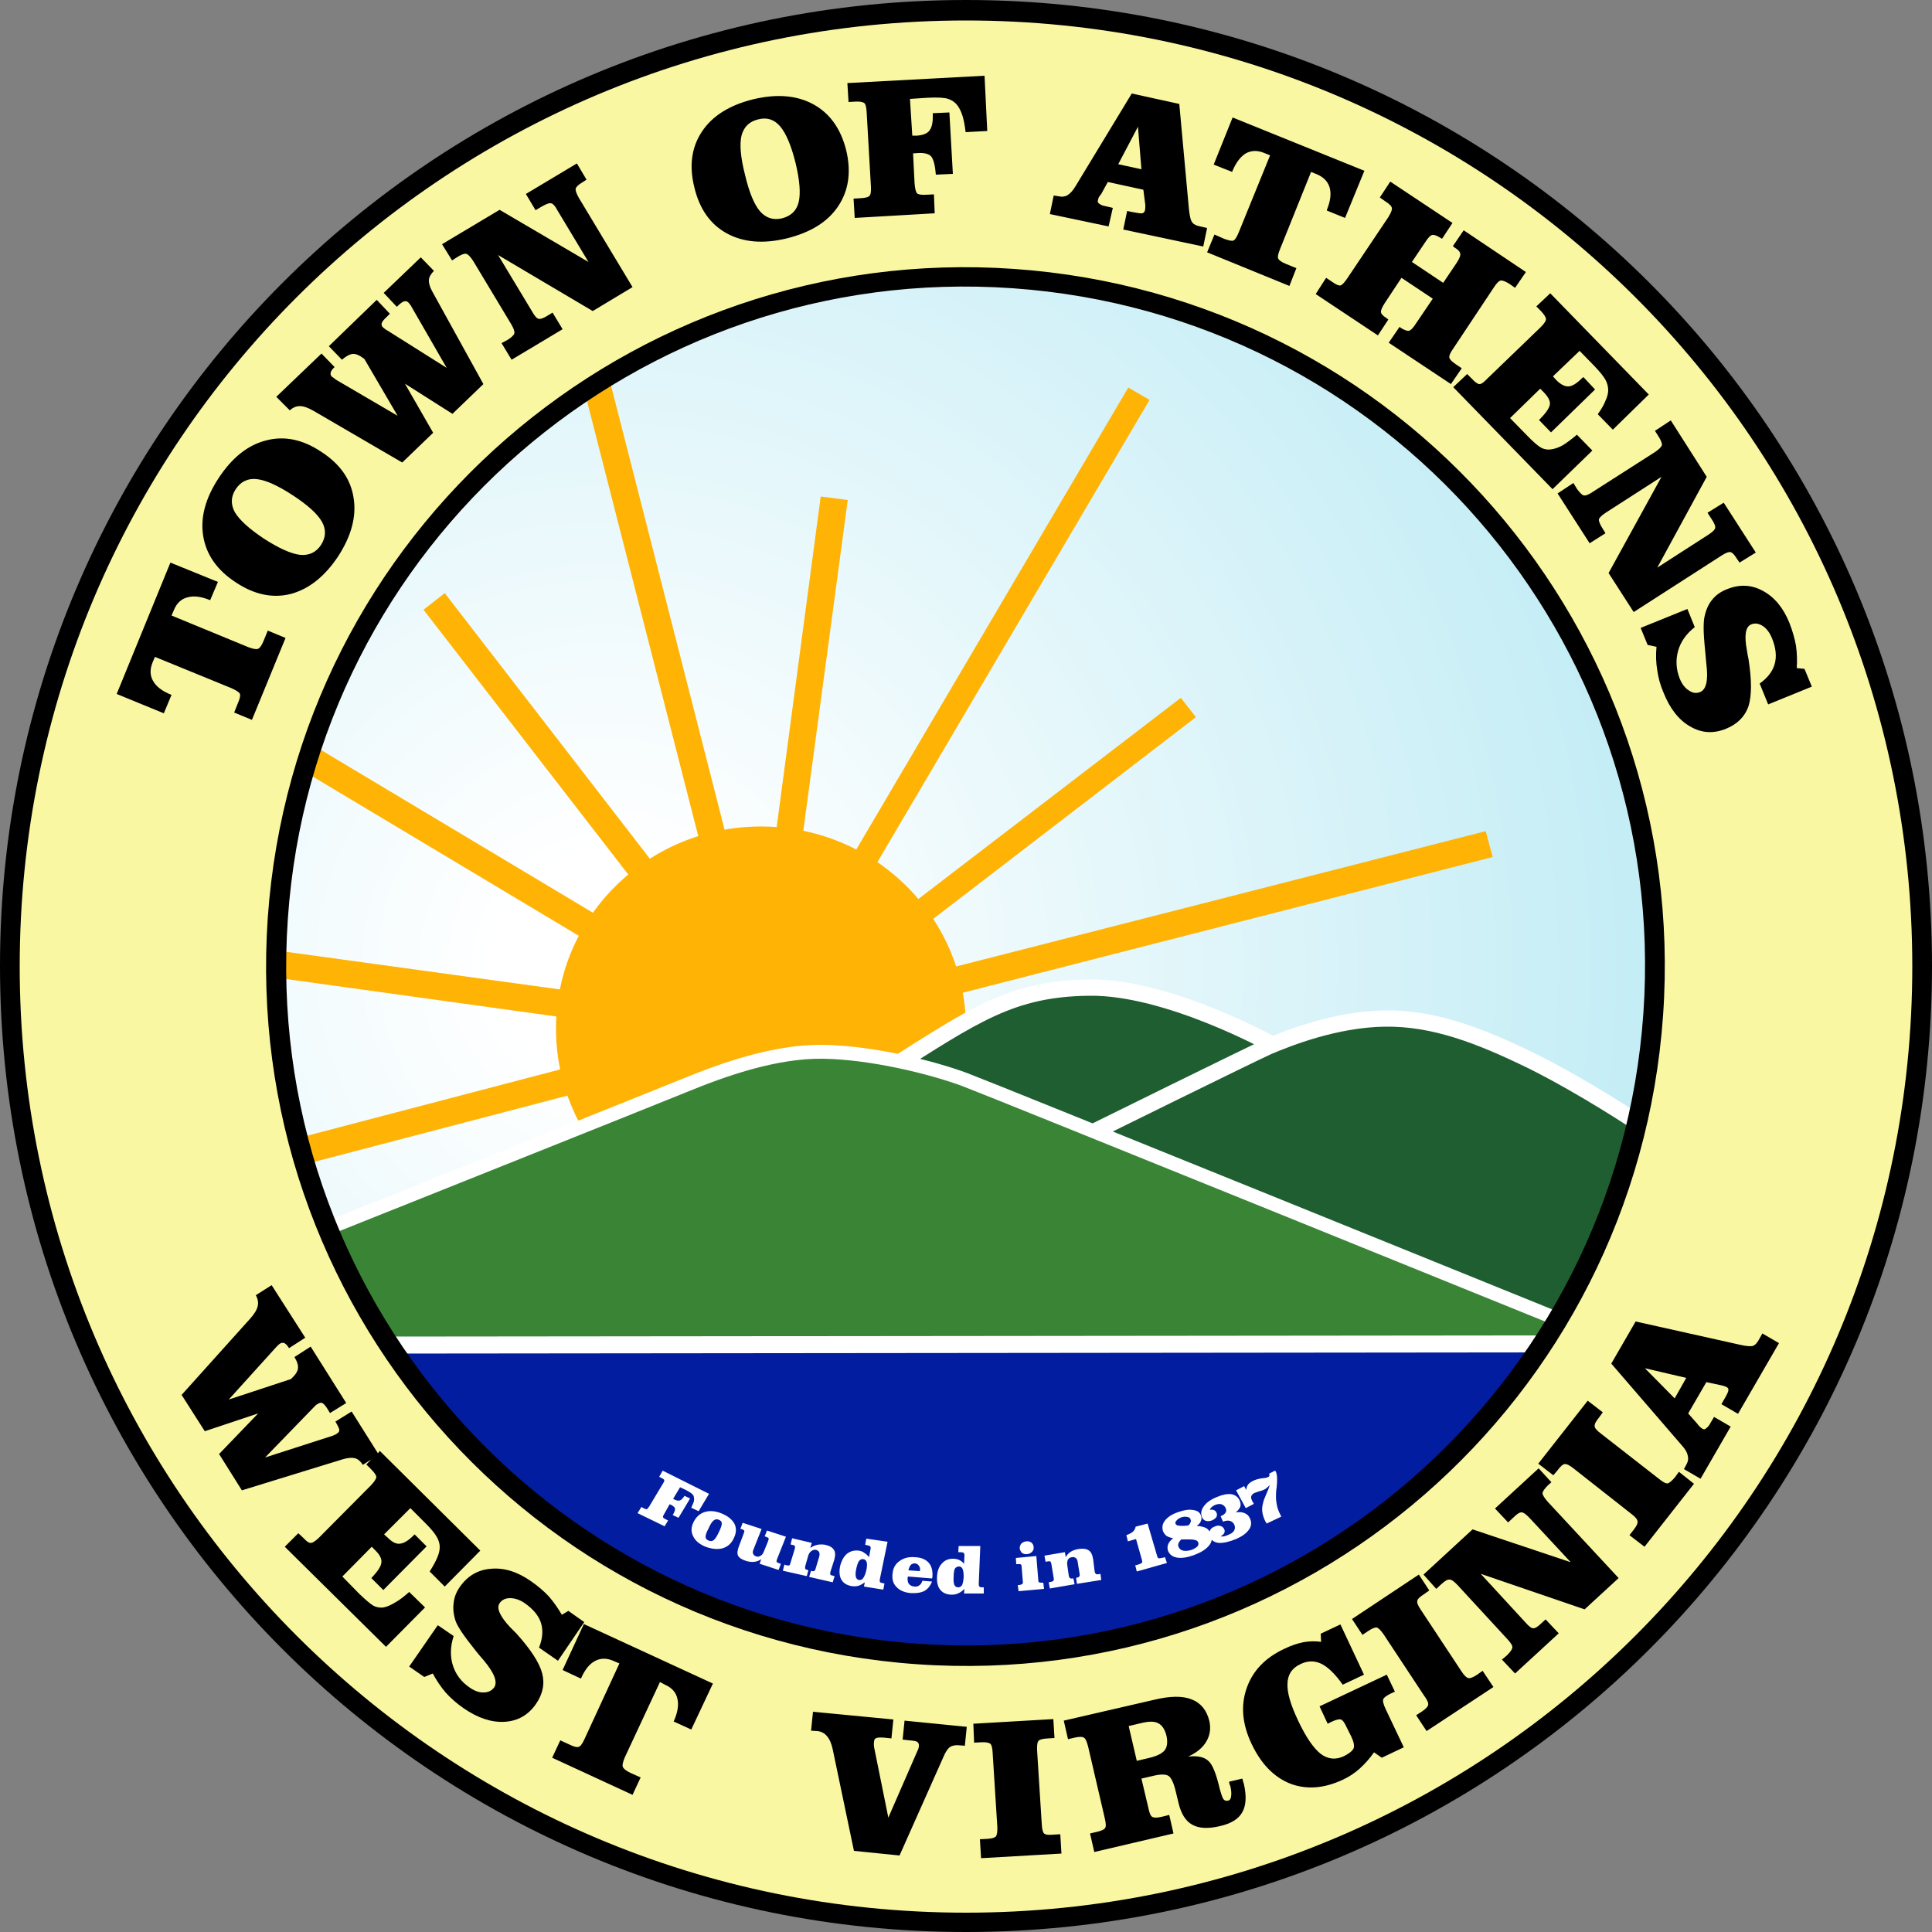
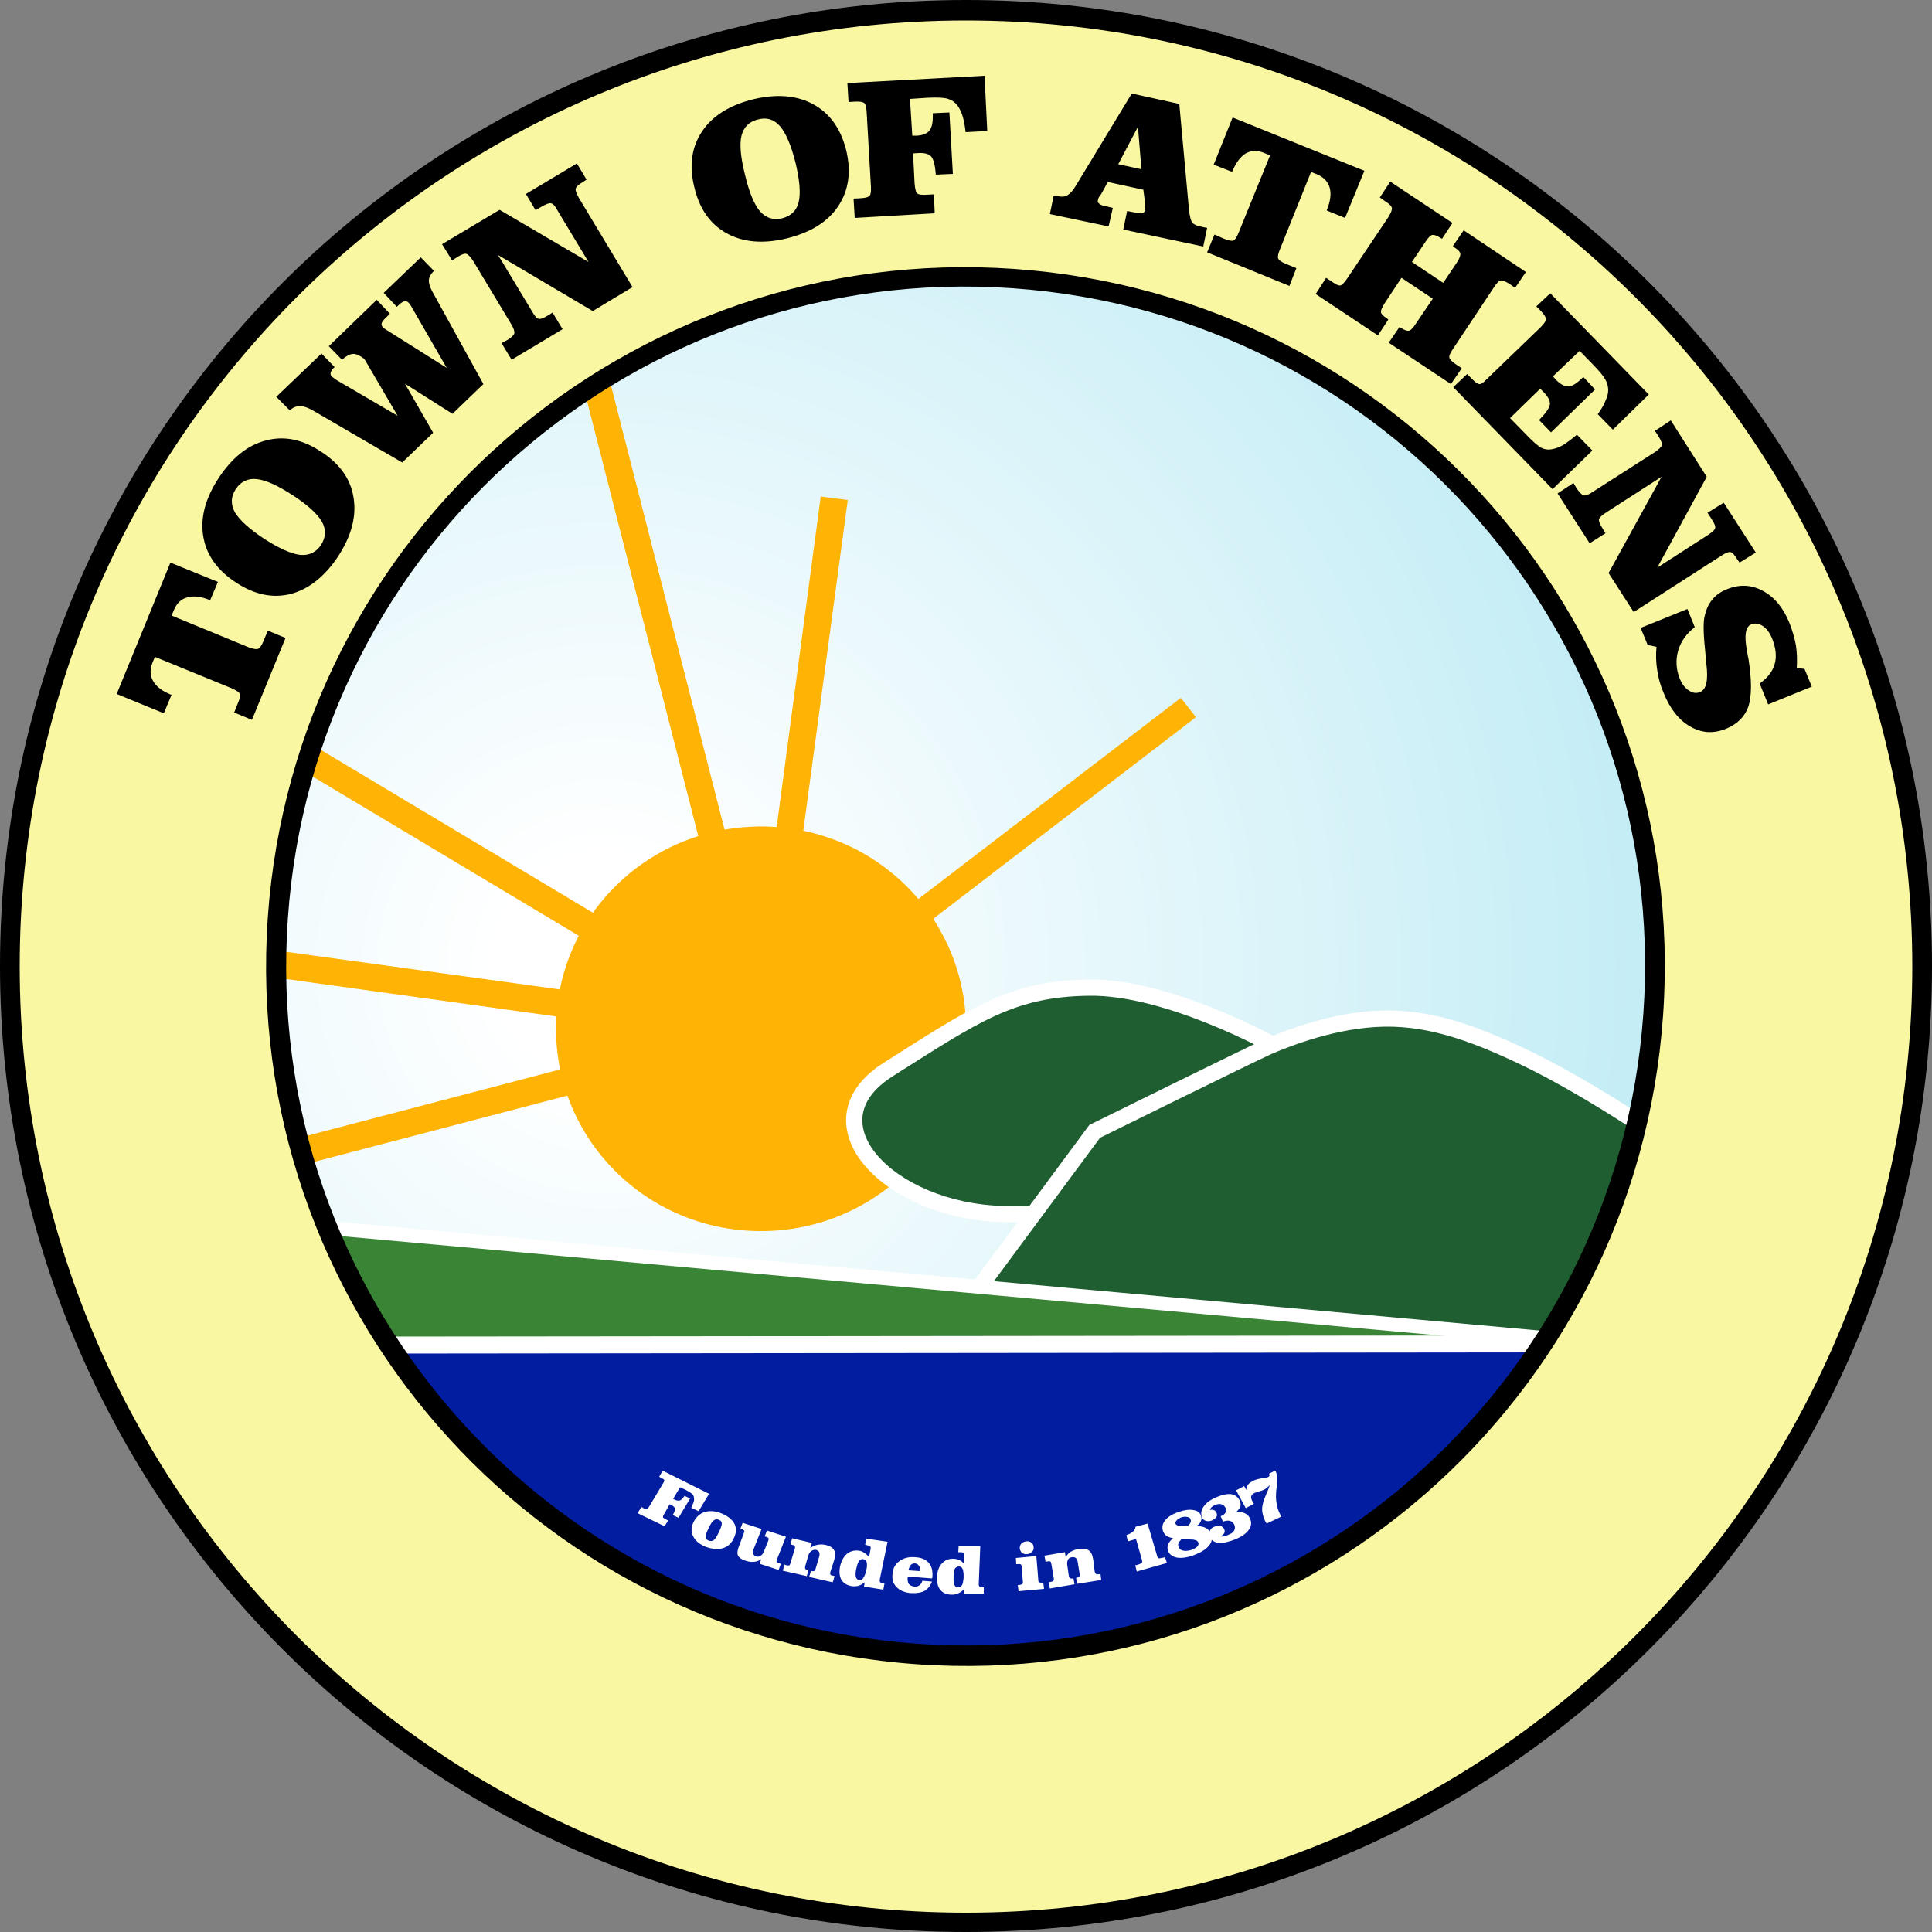
<svg xmlns="http://www.w3.org/2000/svg" version="1.2" viewBox="0 0 500 500" width="300" height="300">
  <rect x="0" y="0" width="500" height="500" fill="#808080" stroke="none" />
  <title>Seal of Athens, wV</title>
  <defs>
    <radialGradient id="g1" cx="156.6" cy="249.9" r="281.5" gradientUnits="userSpaceOnUse">
      <stop offset="0" stop-color="#ffffff" />
      <stop offset=".1" stop-color="#ffffff" />
      <stop offset="1" stop-color="#c1ecf5" />
    </radialGradient>
  </defs>
  <style>
		.s0 { fill: url(#g1) } 
		.s1 { fill: #ffb305 } 
		.s2 { fill: #1f5e31;stroke: #ffffff;stroke-width: 4.2 } 
		.s3 { fill: #3a8435;stroke: #ffffff;stroke-width: 3.6 } 
		.s4 { fill: #021da0;stroke: #ffffff;stroke-width: 4.4 } 
		.s5 { fill: #000000 } 
		.s6 { fill: #f9f7a2 } 
		.s7 { fill: #ffffff } 
	</style>
  <path class="s0" d="m249.9 429.2c-99.2 0-179.3-80.2-179.3-179.3 0-99.2 80.1-179.3 179.3-179.3 99.1 0 179.3 80.1 179.3 179.3 0 99.1-80.2 179.3-179.3 179.3z" />
-   <path class="s1" d="m384.5 215.1l1.8 6.7-144.9 37.1-1.7-6.8z" />
  <path class="s1" d="m148.1 256.5l-1 7-77.9-10.8 1-6.9z" />
  <path class="s1" d="m147.5 276.1l1.8 6.8-70.7 18.5-1.7-6.8z" />
  <path class="s1" d="m157.6 238.7l-3.6 6-78.7-47.1 3.6-6z" />
-   <path class="s1" d="m170.7 225.5l-5.5 4.2-55.6-71.9 5.5-4.3z" />
  <path class="s1" d="m188 216.6l-6.8 1.7-31.5-123.2 6.8-1.7z" />
  <path class="s1" d="m207.6 217.2l-6.9-0.9 11.7-87.8 7 0.9z" />
  <path class="s1" d="m239.3 239.5l-3.9-5.1 70.2-53.8 3.9 5z" />
-   <path class="s1" d="m224.9 226.8l-5.5-3.2 72.6-123.3 5.5 3.2z" />
  <path class="s1" d="m196.2 318.6c-29.4-0.4-52.7-24.2-52.3-53.1 0.4-29 24.5-52 53.8-51.6 29.4 0.4 52.7 24.2 52.3 53.1-0.4 29-24.5 52-53.8 51.6z" />
  <path class="s2" d="m330.6 299.2c-16.1 12.1-41.2 15.6-70.9 15-29.7-0.7-51.7-23.7-29.7-37.5 22-13.9 31.7-20.9 51.9-21.1 20.3-0.3 47.3 14.7 47.3 14.7 0 0 17.4 16.8 1.4 28.9z" />
  <path class="s2" d="m283.3 292.8c0 0 40.1-19.8 45-22 5-2.1 17.2-7 30-7.2 12.8-0.2 24.7 4.4 38.4 11.1 13.6 6.8 27.2 15.9 27.2 15.9 0 0-1.1 106.7-43.6 103.3-42.5-3.4-130.3-56.1-130.3-56.1z" />
-   <path class="s3" d="m410 347.2l21.1 18.4-69.4 51.3-246.1-38-24.2-5-20.3-40.6 13.9-15.5c0 0 81.4-32.5 91.7-36.7 10.2-4.2 23.8-9.1 36.4-8.9 12.5 0.2 28 4 36.6 7.2 8.7 3.3 154.2 62.3 154.2 62.3z" />
+   <path class="s3" d="m410 347.2l21.1 18.4-69.4 51.3-246.1-38-24.2-5-20.3-40.6 13.9-15.5z" />
  <path class="s4" d="m102.5 348.1l297.2-0.3c0 0-7.8 104-133 110-125.3 6-195.9-102.5-195.9-102.5z" />
  <path fill-rule="evenodd" class="s5" d="m250 500c-138.3 0-250-111.8-250-250 0-138.3 111.8-250 250-250 138.3 0 250 111.8 250 250 0 138.3-111.8 250-250 250zm175.3-237.7c6.8-97-66.2-180.9-163.2-187.7-97-6.8-180.9 66.1-187.6 163.1-6.8 97 66.1 180.9 163.1 187.7 97 6.8 180.9-66.1 187.7-163.1z" />
  <path fill-rule="evenodd" class="s6" d="m250 495c-135.4 0-244.9-109.5-244.9-244.9 0-135.4 109.5-244.8 244.9-244.8 135.4 0 244.9 109.4 244.9 244.8 0 135.4-109.5 244.9-244.9 244.9zm180.4-232.2c7-99.9-68.1-186.2-167.9-193.2-99.8-7-186.2 68.1-193.2 167.9-6.9 99.9 68.1 186.2 168 193.2 99.8 7 186.1-68.1 193.1-167.9z" />
-   <path fill-rule="evenodd" class="s5" d="m70.3 332.6l8.7 13.6-4.2 2.7q-0.6-1-1.2-1.3-0.5-0.2-1.1 0.1-0.3 0.2-0.6 0.5-0.2 0.2-0.4 0.4l-12.3 13.6 16.1-5.3q1.7-1.6 1.8-2.7 0.2-1.2-0.9-3l4.2-2.7 9.2 14.6-4.2 2.6-0.6-1q-0.8-1.3-1.4-1.6-0.5-0.2-1.1 0.2-0.2 0.1-0.5 0.3-0.2 0.2-0.5 0.5l-12.7 13.1 17.4-5.6q0.4-0.2 0.7-0.3 0.3-0.1 0.5-0.3 0.7-0.4 0.6-1-0.1-0.6-1-2.1l4.2-2.6 6.8 10.8 0.5-0.6 26 25.8-9.2 9.3-3.9-3.9q1.4-2.2 2-3.7 0.6-1.4 0.6-2.6 0-1.4-0.8-2.7-0.7-1.3-2.9-3.5l-3.9-3.9-6.8 6.8 1 0.9q1.7 1.7 3.1 1.5 1.5-0.1 3.6-2.2l0.2-0.2 3.1 3.1-11.2 11.3-3.1-3.1q2.5-2.6 2.6-4 0.2-1.4-1.5-3.1l-1-1-7.6 7.7 4.3 4.4q2.6 2.5 3.8 3.2 1.3 0.6 2.6 0.4 1.4-0.3 3-1.3 1.6-0.9 3.6-2.7l4.1 4-10.1 10.2-26.2-25.9 3.5-3.5 1.3 1.2q1.2 1.3 1.8 1.3 0.7 0.1 2.1-1.2l13.6-13.7q1.4-1.5 1.4-2.2-0.1-0.7-1.4-2l-1.2-1.2 1.3-1.3-2.2 1.4q-0.9-1.4-2-1.7-1.1-0.3-3 0.2l-26.3 8.1-5.9-9.4 10.1-10.5-13.8 4.6-6-9.4 17.8-19.8q1.6-1.8 1.9-3.2 0.3-1.4-0.5-2.8zm35.6 98.7l7.4-10.7 4.1 2.8q-1.3 4.1-0.2 7.6 1.1 3.5 4.3 5.7 2 1.4 3.7 1.3 1.7 0 2.7-1.3 1.4-2.1-2.7-7-1.4-1.6-2.1-2.5-2.4-3-3.6-4.8-1.2-1.8-1.6-2.9-0.8-2.5-0.5-4.6 0.2-2.2 1.6-4.2 3-4.3 8-4.7 5.1-0.5 10.4 3.2 2.6 1.8 4.6 3.9 1.9 2.2 3.4 4.8l1.7-1 4.1 2.9-6.8 10-4.9-3.4q1.4-3.5 0.5-6.4-0.9-2.8-4.2-5.1-1.9-1.3-3.8-1.3-1.8 0-2.7 1.3-1.3 1.9 2.7 6.2 1 1 1.6 1.6 5.6 6.2 6.7 10.3 1.1 4.1-1.6 8-3 4.3-8.1 4.6-5.1 0.3-10.6-3.5-2.6-1.8-4.6-4-1.9-2.2-3.4-5l-2.2 0.9zm54.4-0.8l-1.4-0.6q-2.6-1.2-4.8-0.1-2.2 1.1-3.7 4.5l-0.1 0.1-4.7-2.2 5.5-11.9 33.4 15.4-5.6 11.9-4.6-2.1 0.1-0.1q1.5-3.4 0.9-5.8-0.5-2.4-3.2-3.6l-1.3-0.7-9.1 19.5q-0.8 1.9-0.5 2.5 0.3 0.7 1.9 1.5l2.7 1.2-2.1 4.5-20.8-9.6 2.1-4.5 2.4 1.1q1.6 0.8 2.3 0.6 0.7-0.1 1.6-2.1zm60.7 48.5l-5.5-26.3q-0.5-2.3-1.5-3.4-0.9-1.1-2.4-1.3l-1.7-0.1 0.5-4.9 20.8 2-0.5 4.9-1.9-0.2q-1.5-0.1-2 0.1-0.6 0.2-0.6 1-0.1 0.5 0 1.3 0 0 0 0l3.7 18.3 7.5-17.2q0.2-0.4 0.3-0.7 0.1-0.4 0.1-0.6 0.1-0.7-0.4-1.1-0.5-0.3-2.1-0.4l-1.7-0.2 0.5-4.9 16.1 1.6-0.5 4.9-1.2-0.1q-1.6-0.2-2.6 0.4-0.9 0.6-1.7 2.5l-11.4 25.6zm30.9-32.9l20.7-1.2 0.3 4.9-1.7 0.1q-1.9 0.1-2.4 0.6-0.5 0.5-0.4 2.5l1.2 19q0.1 2 0.6 2.5 0.6 0.5 2.5 0.3l1.7-0.1 0.3 5-20.8 1.2-0.3-4.9 1.8-0.1q1.8-0.1 2.3-0.6 0.5-0.6 0.4-2.6l-1.2-19q-0.1-2-0.6-2.4-0.6-0.5-2.4-0.4l-1.8 0.1zm34 24.4l-4.3-18.5q-0.5-2-1.1-2.3-0.6-0.4-2.4 0l-1.7 0.4-1.1-4.8 23.4-5.4q6.2-1.5 9.7-0.1 3.6 1.4 4.6 5.7 0.6 2.8-0.8 5.2-1.4 2.4-4.7 3.9 3.6-0.4 5.2 1.1 1.6 1.3 3 7.4 0.5 1.8 0.9 2.5 0.5 0.6 1.2 0.4 0.7-0.1 0.8-1.1 0.2-0.9-0.2-2.7-0.1-0.1-0.2-0.5-0.1-0.4-0.1-0.6l3.4-0.8q0.1 0.2 0.2 0.7 0.1 0.4 0.2 0.6 1.1 4.8-0.4 7.4-1.4 2.6-5.8 3.6-4.6 1.1-7.2-0.4-2.5-1.4-3.5-5.6l-0.7-2.9q-0.8-3.4-1.9-4.1-1.1-0.7-4 0l-3 0.7 1.8 7.6q0.4 2 1 2.3 0.7 0.4 2.4 0l2-0.5 1.1 4.8-20.5 4.8-1.1-4.8 1.7-0.4q1.8-0.4 2.2-1 0.4-0.6-0.1-2.6zm6.2-23.8l2.1 9 3-0.7q3.1-0.7 4.2-2 1-1.3 0.5-3.7-0.6-2.5-2.1-3.3-1.4-0.8-4.3-0.1zm52.5-1.1l-1 0.5-2.1-4.5 17.4-8.2 2.1 4.4-1.1 0.5q-1.6 0.8-1.9 1.4-0.3 0.7 0.6 2.6l4.7 9.9-5.7 2.7-2-1.4q-1.7 2.4-3.7 4.2-2 1.8-4.4 2.9-7.3 3.4-13.6 1-6.3-2.5-10-10.3-3.6-7.6-1.3-14.3 2.3-6.8 9.8-10.3 2.5-1.2 4.9-1.7 2.3-0.4 4.6-0.1l-0.1-2.1 5.1-2.4 6.1 13-5.5 2.6q-2.9-4.1-5.5-5.4-2.7-1.3-5.5 0.1-3.2 1.5-3.3 5-0.2 3.4 2.8 9.7 3 6.3 5.8 8.5 2.8 2.1 6 0.6 2-1 2.5-2 0.4-1-0.6-3.1l-1.2-2.4q-0.8-1.8-1.5-2-0.7-0.2-2.4 0.6zm5.3-26.6l17.3-11.5 2.7 4.1-1.4 1q-1.6 1-1.7 1.7-0.2 0.7 0.9 2.3l10.5 15.9q1.1 1.7 1.9 1.8 0.7 0.1 2.2-0.9l1.4-1 2.8 4.2-17.3 11.4-2.7-4.1 1.4-0.9q1.5-1 1.7-1.7 0.2-0.8-1-2.4l-10.5-15.9q-1.1-1.6-1.8-1.8-0.7-0.1-2.2 0.9l-1.5 1zm18.5-11.5l12.7-11.7 25.4 8.5-10.6-11.4q-1.5-1.6-2.2-1.5-0.7 0-2 1.3l-1.4 1.3-3.4-3.6 11.3-10.4 3.3 3.6-0.9 0.8q-1.3 1.3-1.4 2 0 0.7 1.3 2.2l18.4 19.8-8.8 8.1-26.9-9.2 11.6 12.6q1.3 1.5 2 1.5 0.8 0 2.1-1.3l1.1-1 3.4 3.6-11.3 10.4-3.4-3.6 1.3-1.1q1.3-1.3 1.4-2 0.1-0.7-1.3-2.2l-12.9-14q-1.4-1.5-2.1-1.4-0.7-0.1-2.1 1.2l-1.3 1.2zm29.7-28.7l12.8-16.3 3.9 3-1 1.4q-1.2 1.4-1.1 2.2 0 0.7 1.6 1.9l15 11.7q1.6 1.3 2.3 1.2 0.7-0.2 1.9-1.6l1-1.4 3.9 3.1-12.8 16.3-3.9-3 1.1-1.4q1.1-1.4 1-2.1 0-0.8-1.6-2l-15-11.8q-1.5-1.2-2.3-1.1-0.7 0.1-1.8 1.6l-1.1 1.3zm62.3-31.2l-10.6 18.3-4.3-2.5 0.8-1.4q1-1.7 1-2.2 0.1-0.5-0.4-0.8-0.4-0.2-0.7-0.3-0.4-0.1-0.8-0.2l-3.8-0.8-4.7 8.1 2.3 2.6q0.5 0.7 0.9 1 0.3 0.3 0.6 0.4 0.4 0.3 0.9-0.2 0.6-0.4 1.1-1.4l0.9-1.5 4.3 2.5-7.8 13.5-4.3-2.5 0.6-1.1q0.7-1.2 0.4-2.3-0.2-1.3-1.6-2.8l-18.2-21.1 6.3-10.9 26.9 6q2.6 0.6 3.5 0.3 0.8-0.3 1.5-1.6l0.9-1.6zm-27 14.3l3-5.3-10.7-2.5z" />
  <path fill-rule="evenodd" class="s5" d="m40.1 170l-0.6 1.4q-1.1 2.7 0.1 4.8 1.2 2.2 4.7 3.6h0.1l-2 4.8-12.2-5 13.9-34 12.3 5-2 4.7h-0.1q-3.4-1.4-5.8-0.7-2.4 0.6-3.5 3.3l-0.6 1.4 19.9 8.2q1.9 0.7 2.5 0.4 0.7-0.3 1.4-2l1.1-2.7 4.6 1.9-8.7 21.2-4.6-1.9 1-2.5q0.7-1.6 0.5-2.3-0.2-0.6-2.2-1.5zm20.9-19.3q-7.2-4.7-8.4-11.9-1.2-7.2 4-15.1 5.2-7.9 12.2-9.7 7.1-1.9 14.3 2.9 7.3 4.7 8.4 11.9 1.2 7.2-4 15.2-5.2 7.8-12.2 9.7-7.1 1.8-14.3-3zm0-24.1q-1.9 2.9-0.2 6 1.8 3 7.5 6.8 5.9 3.8 9.4 4.2 3.5 0.3 5.4-2.6 1.9-3 0.2-6-1.7-3-7.5-6.8-5.8-3.8-9.3-4.2-3.5-0.4-5.5 2.6zm10.5-23.9l11.7-11.2 3.4 3.5q-0.9 0.8-1 1.4-0.2 0.6 0.3 1.1 0.3 0.2 0.6 0.4 0.2 0.2 0.5 0.4l15.9 9.3-8.6-14.7q-1.8-1.4-3-1.3-1.2 0.1-2.8 1.5l-3.4-3.5 12.4-12 3.4 3.6-0.8 0.8q-1.1 1-1.3 1.6-0.2 0.6 0.3 1.1 0.2 0.2 0.5 0.4 0.2 0.2 0.6 0.4l15.4 9.7-9.1-15.8q-0.2-0.4-0.4-0.6-0.2-0.3-0.4-0.5-0.5-0.5-1.1-0.3-0.6 0.1-1.9 1.4l-3.4-3.6 9.6-9.2 3.4 3.5q-1.2 1.2-1.3 2.3-0.1 1.2 0.8 2.9l13.3 24.1-8 7.7-12.3-7.8 7.3 12.7-8 7.7-23-13.4q-2.1-1.2-3.5-1.2-1.4 0-2.6 1.1zm42.9-39.5l14.9-8.9 23 13.5-8-13.3q-1-1.9-1.8-1.9-0.6-0.1-2.2 0.8l-1.7 1-2.5-4.2 13.2-7.9 2.5 4.2-1.1 0.7q-1.5 0.9-1.7 1.6-0.2 0.6 0.8 2.4l13.9 23.1-10.3 6.2-24.5-14.5 8.8 14.6q1 1.8 1.7 1.9 0.7 0.2 2.3-0.8l1.3-0.8 2.6 4.3-13.2 7.9-2.6-4.3 1.5-0.8q1.6-1 1.8-1.7 0.2-0.7-0.8-2.4l-9.8-16.3q-1.1-1.7-1.8-1.9-0.7-0.2-2.3 0.8l-1.4 0.9zm65.3-14.7q-2.1-8.4 2-14.5 4-6 13.2-8.3 9.2-2.2 15.6 1.3 6.4 3.5 8.5 11.9 2 8.4-2.1 14.5-4 6-13.3 8.3-9.1 2.2-15.5-1.3-6.4-3.5-8.4-11.9zm16.5-17.6q-3.4 0.8-4.3 4.2-0.8 3.4 0.9 10.1 1.6 6.8 3.9 9.5 2.3 2.6 5.7 1.8 3.5-0.9 4.3-4.2 0.8-3.4-0.8-10.1-1.7-6.8-4-9.5-2.3-2.7-5.7-1.8zm23.1-9.4l35.5-1.9 0.7 14.3-5.6 0.3q-0.3-2.6-0.8-4.2-0.5-1.6-1.3-2.7-0.9-1.2-2.4-1.7-1.4-0.5-5.4-0.3l-4.5 0.3 0.6 9.5h1.3q2.4-0.2 3.2-1.4 0.9-1.2 0.8-4.1v-0.3l4.3-0.2 0.9 15.9-4.4 0.2q-0.3-3.6-1.2-4.7-0.9-1-3.3-0.9l-1.4 0.1 0.4 7.9q0.2 2.1 0.7 2.5 0.6 0.4 2.3 0.3l2-0.1 0.2 4.9-20.7 1.2-0.3-5 1.8-0.1q1.7-0.1 2.2-0.5 0.6-0.4 0.5-2.4l-1.1-19.2q-0.1-2.1-0.6-2.5-0.6-0.5-2.4-0.4l-1.7 0.1zm92.1 42.3l-20.7-4.4 1-4.8 1.5 0.3q2 0.4 2.4 0.3 0.5-0.1 0.7-0.7 0.1-0.4 0.1-0.8 0-0.3 0-0.7l-0.5-3.9-9.2-2-1.7 3.1q-0.5 0.6-0.7 1-0.1 0.4-0.2 0.8-0.1 0.4 0.5 0.8 0.5 0.4 1.7 0.6l1.7 0.4-1.1 4.8-15.2-3.2 1-4.8 1.3 0.2q1.3 0.3 2.3-0.3 1.1-0.7 2.1-2.4l14.5-23.9 12.3 2.7 2.5 27.3q0.3 2.8 0.9 3.4 0.5 0.7 2 1l1.8 0.4zm-22-21.3l6 1.3-0.9-11zm39.3-2.3l-1.5-0.6q-2.6-1.1-4.8 0.1-2.1 1.3-3.5 4.7v0.1l-4.8-1.9 4.9-12.2 34.1 13.8-5 12.2-4.7-1.9v-0.2q1.4-3.4 0.7-5.8-0.7-2.3-3.3-3.4l-1.5-0.6-8 19.9q-0.8 1.9-0.5 2.5 0.3 0.7 2 1.4l2.7 1.1-1.8 4.6-21.3-8.7 1.9-4.6 2.5 1.1q1.6 0.6 2.3 0.5 0.7-0.2 1.5-2.2zm31.1 6.8l16.1 10.7-2.7 4.1-0.5-0.3q-1.3-0.8-2-0.7-0.7 0.1-1.8 1.8l-3.5 5.2 8.1 5.4 3.5-5.2q1.1-1.7 0.9-2.4-0.1-0.7-1.4-1.5l-0.5-0.4 2.8-4.1 16.1 10.8-2.8 4.1-1.4-1q-1.6-1-2.3-0.9-0.7 0.1-1.8 1.8l-10.5 15.8q-1.2 1.7-1 2.4 0.2 0.7 1.7 1.7l1.5 1-2.8 4.1-16.1-10.7 2.8-4.1 0.4 0.3q1.3 0.8 2 0.7 0.7-0.1 1.8-1.8l4.4-6.5-8.1-5.4-4.3 6.5q-1.1 1.7-1 2.4 0.1 0.7 1.4 1.5l0.5 0.4-2.7 4.1-16.1-10.7 2.7-4.2 1.5 1q1.4 1 2.1 1 0.7-0.1 1.9-1.9l10.6-15.8q1.1-1.8 0.9-2.4-0.1-0.7-1.7-1.7l-1.4-1zm41.4 28.9l25.5 26.2-9.3 9.1-3.9-4q1.5-2.1 2-3.5 0.7-1.5 0.7-2.7 0-1.4-0.7-2.7-0.7-1.3-2.9-3.6l-3.8-3.9-6.9 6.6 0.9 1q1.7 1.7 3.2 1.6 1.4-0.1 3.5-2.2l0.3-0.2 3 3.2-11.4 11.1-3.1-3.2q2.6-2.6 2.8-4 0.2-1.3-1.5-3.1l-1-1-7.8 7.6 4.3 4.4q2.5 2.6 3.8 3.3 1.2 0.6 2.5 0.4 1.5-0.2 3.1-1.1 1.6-1 3.6-2.7l4 4.1-10.3 10-25.7-26.4 3.6-3.4 1.2 1.2q1.2 1.3 1.9 1.4 0.7 0.1 2-1.3l13.9-13.4q1.4-1.4 1.4-2.1 0-0.7-1.3-2.1l-1.2-1.2zm31.2 32.9l9.3 14.6-12.8 23.5 13.2-8.5q1.7-1.1 1.8-1.8 0.1-0.7-0.9-2.2l-1.1-1.7 4.2-2.6 8.3 12.9-4.2 2.6-0.7-1q-0.9-1.5-1.6-1.7-0.7-0.2-2.4 0.9l-22.7 14.6-6.5-10.1 13.7-24.9-14.3 9.2q-1.7 1.1-1.9 1.8-0.1 0.7 0.9 2.3l0.8 1.3-4.1 2.6-8.3-12.9 4.1-2.7 0.9 1.5q1.1 1.5 1.7 1.7 0.8 0.2 2.4-0.9l16.1-10.3q1.6-1.1 1.8-1.8 0.1-0.7-0.9-2.3l-0.9-1.4zm-7.8 53.7l12.1-4.9 1.9 4.7q-3.3 2.6-4.3 6.1-1 3.6 0.4 7.2 0.9 2.2 2.4 3.1 1.4 1 2.9 0.4 2.4-1 1.6-7.3-0.2-2.1-0.3-3.3-0.4-3.9-0.4-6 0-2.2 0.3-3.2 0.6-2.6 2-4.2 1.4-1.7 3.7-2.6 4.9-2 9.3 0.4 4.5 2.4 6.9 8.3 1.2 3.1 1.7 5.9 0.4 2.9 0.2 5.8l2 0.2 1.9 4.6-11.3 4.6-2.2-5.4q3.1-2.2 3.9-5.1 0.8-2.9-0.7-6.6-0.9-2.2-2.4-3.2-1.6-1-3-0.4-2.2 0.9-1.1 6.7 0.2 1.4 0.4 2.2 1.3 8.2 0 12.3-1.4 4-5.8 5.8-4.9 2-9.3-0.6-4.4-2.5-6.9-8.8-1.2-2.8-1.6-5.7-0.5-3-0.2-6.1l-2.3-0.5z" />
  <path fill-rule="evenodd" class="s7" d="m171.5 380.6l12 6-2.7 4.5-1.9-0.9q0.4-0.9 0.6-1.4 0.2-0.6 0.1-1.1 0-0.6-0.4-1-0.4-0.4-1.7-1.1l-1.5-0.7-1.8 3 0.4 0.2q0.8 0.4 1.4 0.2 0.5-0.2 1.1-1.1v-0.1l1.5 0.7-3 5-1.5-0.7q0.7-1.2 0.6-1.7-0.1-0.4-0.9-0.9l-0.5-0.2-1.4 2.5q-0.4 0.6-0.3 0.9 0.1 0.2 0.7 0.5l0.6 0.3-0.9 1.5-7-3.4 1-1.6 0.5 0.3q0.6 0.3 0.9 0.3 0.2-0.1 0.6-0.7l3.6-6q0.4-0.6 0.3-0.9-0.1-0.2-0.7-0.5l-0.6-0.3zm15.3 11.1q2.4 1 3.3 2.7 0.8 1.7-0.2 3.7-0.9 2-2.9 2.6-1.9 0.5-4.4-0.4-2.4-1-3.2-2.7-0.9-1.7 0.1-3.7 1-2 2.9-2.6 2-0.6 4.4 0.4zm-0.8 4.9q0.8-1.6 0.8-2.3 0-0.7-0.8-1-0.7-0.3-1.3 0.2-0.6 0.4-1.3 2-0.8 1.5-0.8 2.2 0 0.7 0.8 1 0.7 0.3 1.3-0.1 0.6-0.5 1.3-2zm10.6 8.1l0.4-1.2q-0.8 0.6-1.8 0.7-1 0.1-2-0.2-1.7-0.5-2.2-1.4-0.4-0.9 0.3-2.6l1.2-3.2q0.2-0.5 0.1-0.7-0.2-0.2-0.7-0.4h-0.3l0.6-1.6 4.9 1.6-2.1 5.3q-0.3 0.7-0.1 1.1 0.2 0.5 0.8 0.7 0.6 0.2 1.2-0.2 0.5-0.3 0.8-1.1l1.1-2.7q0.2-0.5 0.1-0.7-0.1-0.2-0.7-0.4l-0.3-0.1 0.6-1.5 4.9 1.6-2.3 5.8q-0.2 0.5-0.1 0.7 0.1 0.2 0.7 0.4l0.4 0.1-0.6 1.6zm19.3-1l-1 3.1q-0.1 0.5 0 0.7 0.1 0.2 0.7 0.3l0.4 0.1-0.5 1.6-6.1-1.4 0.5-1.6 0.2 0.1q0.5 0.1 0.7-0.1 0.2-0.1 0.3-0.6l0.9-3q0.2-0.7 0-1.2-0.2-0.4-0.8-0.6-0.7-0.1-1.2 0.3-0.5 0.3-0.8 1.1l-0.8 2.8q-0.1 0.5 0 0.7 0.1 0.2 0.6 0.3l0.2 0.1-0.4 1.5-6.2-1.4 0.4-1.6 0.5 0.2q0.6 0.1 0.8 0 0.2-0.2 0.3-0.7l1.1-3.6q0.1-0.5 0-0.7-0.1-0.2-0.7-0.3l-0.4-0.1 0.4-1.6 5.1 1.2-0.4 1.3q0.9-0.6 1.8-0.8 1-0.2 2.1 0 1.7 0.4 2.2 1.3 0.6 0.8 0.1 2.6zm9-0.7l0.4-2.1q0.1-0.5-0.1-0.7-0.2-0.2-0.8-0.3-0.1 0-0.3-0.1-0.1 0-0.2 0l0.3-1.6 5.5 0.8-2 9.7q-0.1 0.6 0.1 0.8 0.1 0.1 0.6 0.2l0.5 0.1-0.3 1.6-5-0.8 0.2-1.1q-0.8 0.6-1.6 0.9-0.8 0.2-1.7 0.1-1.9-0.3-2.7-1.6-0.8-1.3-0.4-3.5 0.5-2.1 1.7-3.2 1.3-1.1 3.1-0.9 0.9 0.1 1.5 0.6 0.7 0.4 1.2 1.1zm-0.7 3.4q0.3-1.4 0.1-2.1-0.2-0.7-0.9-0.8-0.6-0.1-1.1 0.5-0.4 0.6-0.7 2-0.3 1.4-0.1 2.1 0.2 0.7 0.8 0.8 0.7 0.1 1.1-0.5 0.5-0.7 0.8-2zm14.5 2.7l2.5 0.2q-0.6 1.6-1.9 2.4-1.3 0.7-3.5 0.6-2.5-0.2-3.8-1.6-1.3-1.3-1-3.5 0.2-2.1 1.8-3.2 1.6-1.2 4-1 2.4 0.1 3.6 1.5 1.1 1.3 0.9 3.7l-0.1 0.3-6.2-0.5-0.1 0.2q-0.1 1.1 0.3 1.7 0.5 0.6 1.4 0.7 0.8 0.1 1.3-0.3 0.6-0.4 0.8-1.2zm-3.6-2.7l2.9 0.2 0.1-0.1q0.1-0.8-0.3-1.3-0.3-0.5-1-0.6-0.7 0-1.1 0.4-0.4 0.5-0.6 1.4zm14.4-1.7l0.1-2.1q0-0.6-0.2-0.7-0.2-0.2-0.9-0.2-0.1 0-0.2 0-0.2 0-0.3 0l0.1-1.6h5.6l-0.4 9.8q0 0.6 0.2 0.7 0.1 0.2 0.6 0.2h0.5v1.6h-5.1l0.1-1.2q-0.8 0.8-1.5 1.1-0.8 0.4-1.7 0.4-2 0-3-1.2-1-1.1-0.9-3.4 0.1-2.2 1.2-3.4 1.1-1.3 2.9-1.3 0.9 0 1.6 0.3 0.7 0.3 1.3 1zm-0.1 3.4q0-1.4-0.3-2.1-0.3-0.6-0.9-0.6-0.7 0-1.1 0.6-0.3 0.7-0.3 2.1-0.1 1.4 0.2 2.1 0.3 0.6 1 0.6 0.6 0 1-0.6 0.3-0.7 0.4-2.1zm14.5-7.4q0-0.7 0.4-1.2 0.5-0.5 1.3-0.6 0.7-0.1 1.3 0.3 0.6 0.5 0.6 1.2 0.1 0.7-0.4 1.2-0.5 0.5-1.2 0.6-0.8 0.1-1.4-0.3-0.5-0.5-0.6-1.2zm4.3 2l0.5 6.1q0 0.6 0.2 0.7 0.2 0.1 0.8 0.1h0.3l0.2 1.6-6.6 0.6-0.2-1.6h0.4q0.6-0.1 0.8-0.3 0.2-0.2 0.1-0.7l-0.3-3.7q0-0.5-0.2-0.6-0.2-0.2-0.8-0.1h-0.4l-0.1-1.6zm14.7 0.8l0.4 3.2q0.1 0.5 0.3 0.6 0.2 0.2 0.8 0.1l0.4-0.1 0.2 1.6-6.3 1-0.2-1.6h0.2q0.5-0.1 0.6-0.3 0.2-0.2 0.1-0.7l-0.5-3.1q-0.1-0.7-0.5-1-0.4-0.3-1-0.2-0.7 0.1-1 0.6-0.3 0.6-0.2 1.4l0.4 2.8q0.1 0.5 0.3 0.6 0.2 0.2 0.7 0.1h0.2l0.3 1.5-6.4 1.1-0.3-1.6 0.5-0.1q0.6-0.1 0.7-0.3 0.2-0.2 0.1-0.7l-0.6-3.6q-0.1-0.6-0.3-0.7-0.2-0.1-0.8 0l-0.4 0.1-0.3-1.6 5.3-0.9 0.2 1.3q0.5-0.9 1.3-1.4 0.8-0.5 1.9-0.7 1.8-0.3 2.7 0.3 0.9 0.5 1.2 2.3zm11.1-5.2l-2.1 0.6-0.4-1.6q1.1-0.4 1.7-0.9 0.6-0.6 0.7-1.3l3.1-0.8 2.5 8.5q0.1 0.4 0.4 0.5 0.3 0 1.2-0.2l0.4-0.1 0.5 1.5-7.8 2.2-0.4-1.6 0.5-0.1q0.9-0.3 1.2-0.5 0.2-0.2 0-0.9zm9.6-0.2q-1-0.2-1.7-0.6-0.6-0.5-0.9-1.2-0.5-1.5 0.5-2.8 1.1-1.4 3.5-2.2 2.3-0.8 3.8-0.5 1.6 0.2 2 1.4 0.3 0.8 0 1.4-0.2 0.7-1.1 1.3 1.6 0.1 2.5 0.6 0.5 0.3 0.8 0.8 0.1-0.1 0.1-0.1 0.3-0.8 1.2-1.1 0.8-0.4 1.5-0.2 0.7 0.2 1 0.8 0.3 0.6 0 1.1-0.2 0.4-0.9 0.8 0.4 0.1 0.9 0 0.5-0.1 1.1-0.4 1.1-0.4 1.5-1.1 0.4-0.7 0-1.6-0.4-0.7-1.1-0.9-0.7-0.2-1.8 0.2l-0.6-1.4q1-0.4 1.3-1 0.3-0.5 0-1.1-0.3-0.7-1.1-1-0.7-0.2-1.7 0.2-0.6 0.3-0.9 0.6-0.3 0.3-0.4 0.7 0.5-0.2 1 0 0.4 0.1 0.7 0.6 0.3 0.7 0 1.2-0.3 0.5-1.2 0.9-0.8 0.3-1.5 0.1-0.7-0.2-1-0.9-0.6-1.4 0.4-2.8 1-1.5 3.5-2.5 2.1-0.9 3.7-0.7 1.5 0.3 2.1 1.6 0.4 0.8 0.2 1.6-0.3 0.8-1.2 1.5 1.4-0.2 2.3 0.2 1 0.4 1.4 1.4 0.7 1.5-0.3 2.9-1 1.4-3.3 2.4-2.7 1.1-4.5 1-1.1-0.1-1.8-0.8-0.1 0.8-0.8 1.6-1.2 1.4-3.9 2.4-2.6 0.9-4.3 0.6-1.7-0.3-2.3-1.7-0.3-0.9 0-1.7 0.3-0.8 1.3-1.6zm4.2 0.3h-2.1q-0.5 0.5-0.7 1-0.2 0.5 0 0.9 0.3 0.8 1.2 1 0.9 0.2 2.2-0.2 1-0.4 1.5-0.9 0.4-0.5 0.2-1-0.2-0.5-0.7-0.6-0.5-0.2-1.6-0.2zm-1.5-3.5l1.2-0.1q0.5-0.4 0.6-0.8 0.2-0.4 0-0.8-0.1-0.5-0.8-0.6-0.7-0.2-1.6 0.1-0.8 0.3-1.2 0.8-0.4 0.4-0.3 0.8 0.2 0.4 0.6 0.5 0.5 0.1 1.5 0.1zm25.3-2.4l-3.8 1.8q0 0-0.1-0.2 0-0.1-0.2-0.3-0.6-1.2-0.8-2.4-0.2-1.1 0.2-2.5 0.1-0.6 0.8-2.2 0.7-1.5 0.9-2.4-0.3 0.4-0.7 0.7-0.3 0.3-0.7 0.5-0.6 0.3-1.5 0.5-0.9 0.3-1.1 0.4-0.7 0.4-0.8 0.9-0.1 0.5 0.4 1.4 0.1 0.2 0.2 0.3 0 0.1 0.1 0.2l-2.1 1.1-2.5-4.6 2.1-1.1 0.5 1q0.1-0.8 0.5-1.4 0.4-0.5 1.2-0.9 0.9-0.5 2.3-0.7 1.3-0.1 1.6-0.3 0.3-0.1 0.4-0.3 0.1-0.2 0-0.5l-0.1-0.1 1.6-0.8q0 0.1 0.1 0.1 0 0.1 0.1 0.2 0.5 1 0.2 4-0.1 0.5-0.1 0.7-0.2 2.2 0.1 3.6 0.2 1.4 1 2.9z" />
</svg>